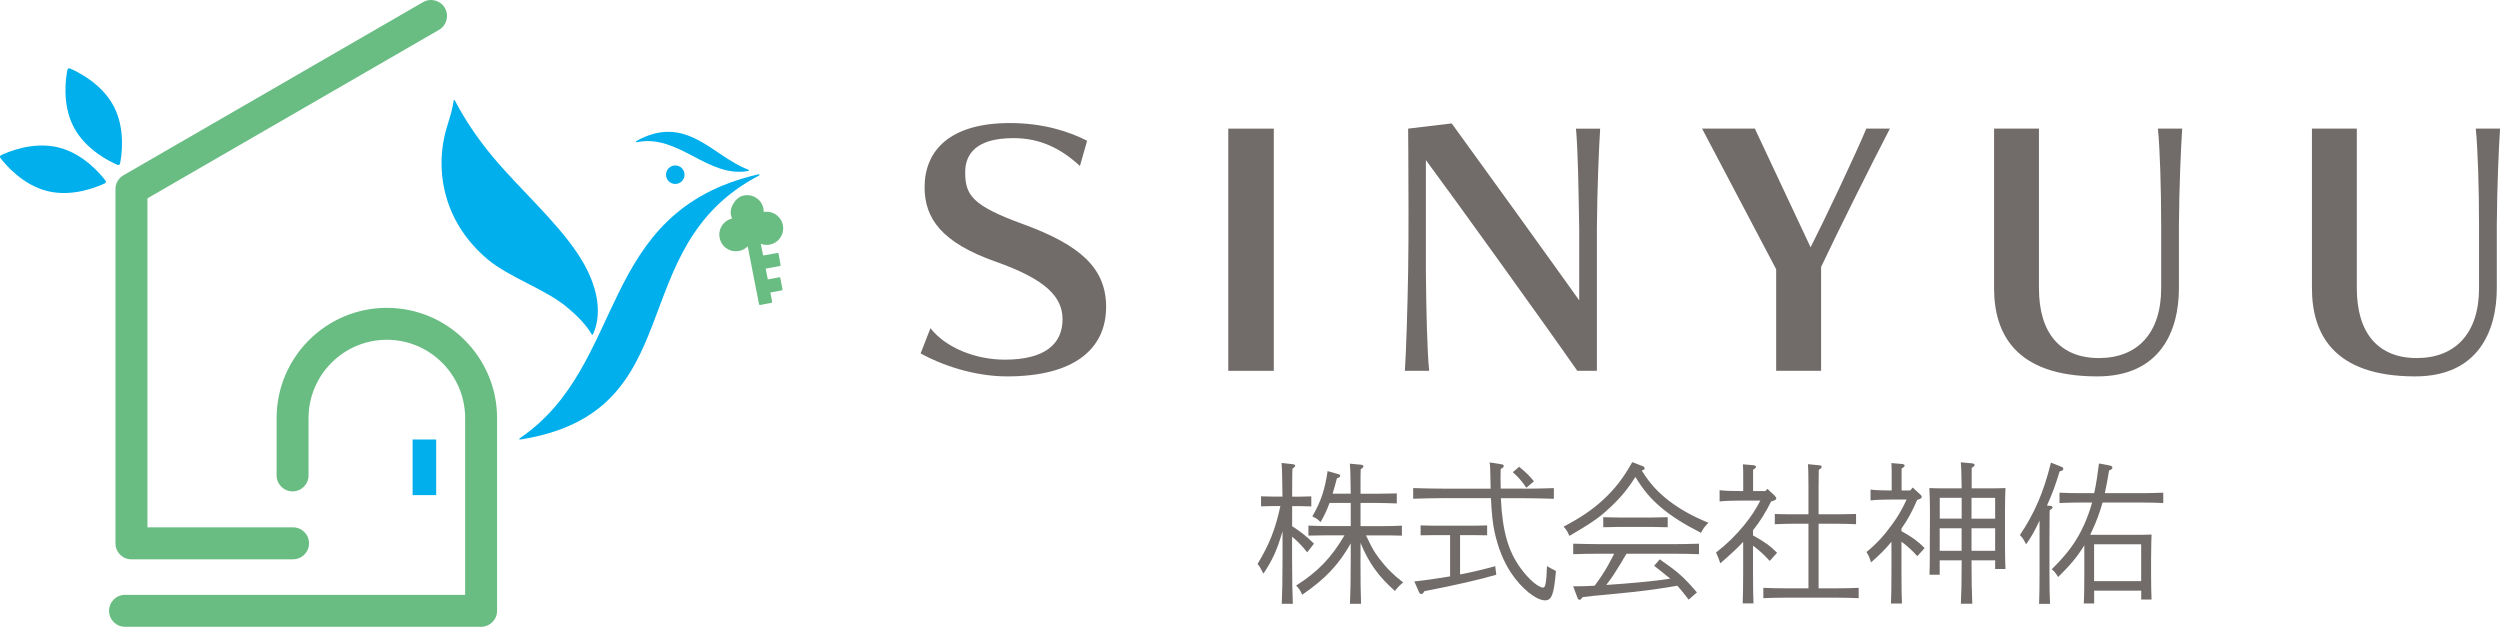
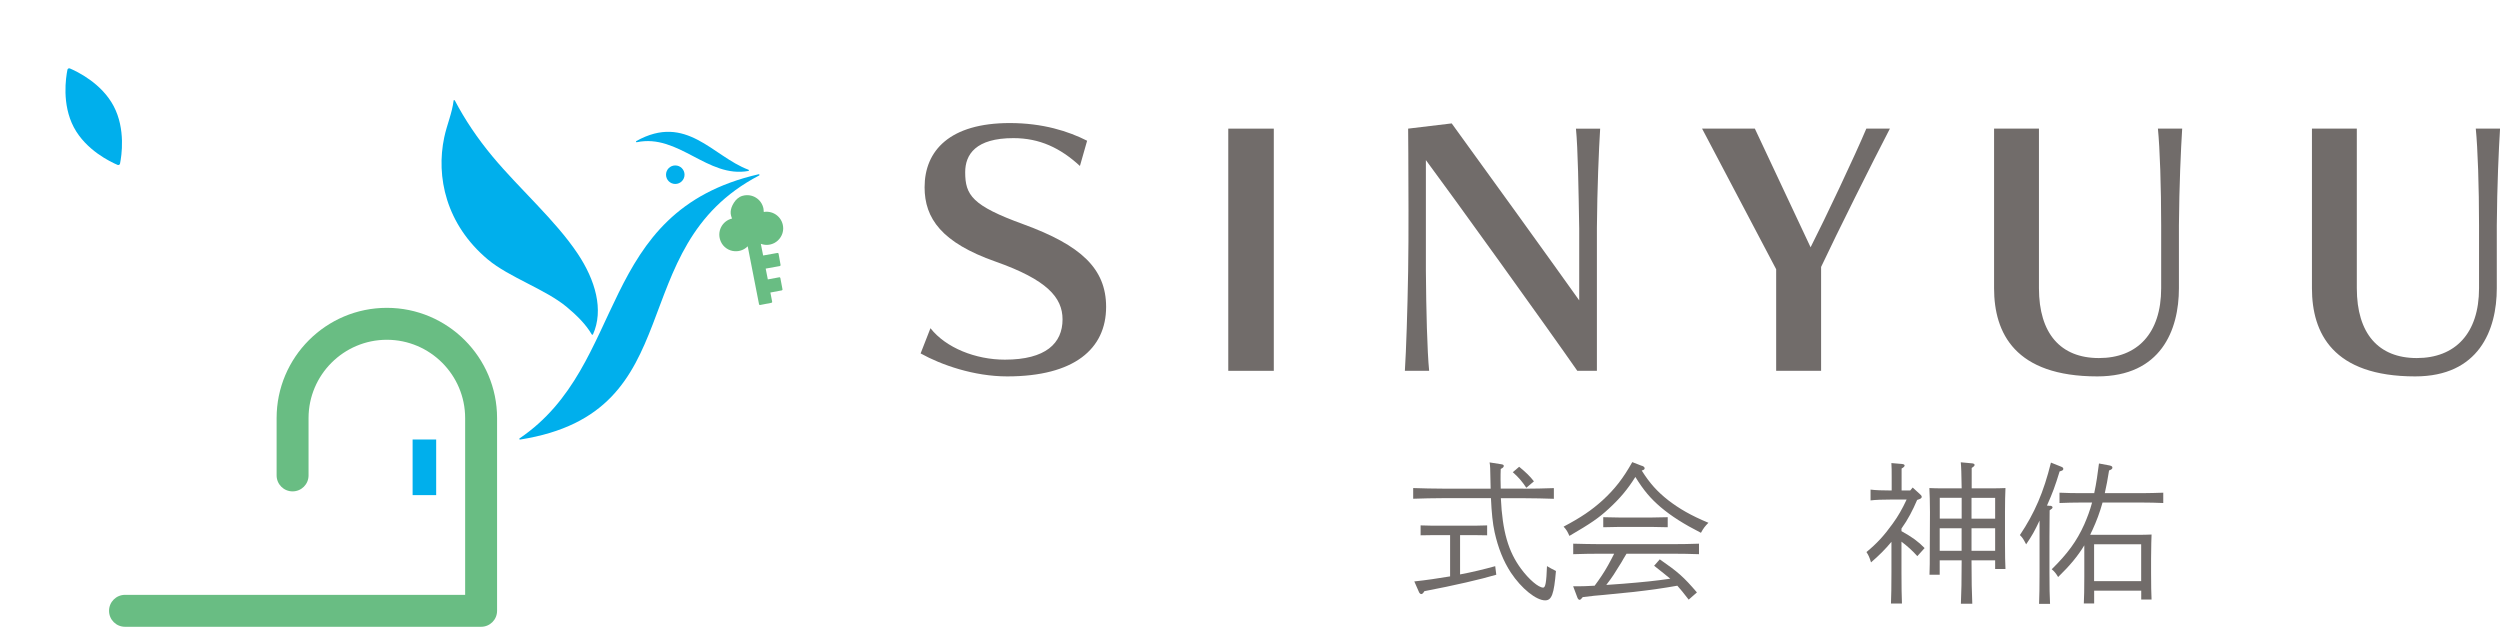
<svg xmlns="http://www.w3.org/2000/svg" id="_レイヤー_2" data-name="レイヤー_2" viewBox="0 0 421.16 105.59">
  <defs>
    <style> .cls-1 { fill: #716c6a; } .cls-2 { fill: #00afec; } .cls-3 { fill: #69bd83; } </style>
  </defs>
  <g id="_レイヤー_1-2" data-name="レイヤー_1">
    <g>
      <g>
        <g>
          <path class="cls-1" d="M156.75,55.29c2.59,3.31,7.62,5.3,12.53,5.3,6.9,0,9.72-2.76,9.72-6.79,0-3.7-2.65-6.68-11.26-9.72-9.11-3.2-11.98-7.29-11.98-12.53,0-6.18,4.25-10.82,14.35-10.82,5.58,0,9.88,1.38,13.03,2.98l-1.21,4.25c-3.31-3.04-6.79-4.69-11.21-4.69-6.35,0-8.12,2.76-8.12,5.74,0,3.86,1.16,5.63,9.83,8.78,9.66,3.53,13.91,7.45,13.91,13.91,0,7.07-5.36,11.71-16.67,11.71-5.58,0-11.1-1.93-14.58-3.87l1.66-4.25Z" />
          <path class="cls-1" d="M206.92,62.47V21.67h7.67v40.8h-7.67Z" />
          <path class="cls-1" d="M265.72,62.47c-4.91-7.07-21.31-29.87-25.51-35.5v18.66c.05,6.57.22,13.53.55,16.84h-4.09c.22-3.42.44-10.21.55-16.73.06-3.09.06-6.85.06-10.38,0-7.12-.06-13.69-.06-13.69l7.34-.88c4.58,6.29,17.56,24.29,21.48,29.81v-12.09c-.11-6.57-.22-13.53-.55-16.84h4.08c-.22,3.42-.5,10.21-.55,16.73v24.07h-3.31Z" />
          <path class="cls-1" d="M299.22,62.47v-17.11l-12.48-23.69h8.89l9.39,19.99c2.37-4.64,7.56-15.62,9.39-19.99h3.97c-2.93,5.63-8.89,17.56-11.59,23.3v17.5h-7.56Z" />
          <path class="cls-1" d="M364.08,38.07c0-6.62-.22-13.08-.55-16.4h4.09c-.22,3.42-.5,9.66-.55,16.29v10.6c0,7.07-3.04,14.85-13.75,14.85-13.86,0-17.39-7.29-17.39-14.85v-26.89h7.56v26.89c0,7.62,3.64,11.76,10.1,11.76s10.49-4.14,10.49-11.76v-10.49Z" />
          <path class="cls-1" d="M417.63,38.07c0-6.62-.22-13.08-.55-16.4h4.09c-.22,3.42-.5,9.66-.55,16.29v10.6c0,7.07-3.04,14.85-13.75,14.85-13.86,0-17.39-7.29-17.39-14.85v-26.89h7.56v26.89c0,7.62,3.64,11.76,10.1,11.76s10.49-4.14,10.49-11.76v-10.49Z" />
        </g>
        <g>
-           <path class="cls-1" d="M217.67,88.64c1.44.92,2.51,1.77,3.69,2.95l-1.15,1.46c-.69-.92-1.72-1.98-2.54-2.64v3.82c0,3.36.05,5.85.13,7.49h-1.87c.08-1.67.13-4.18.13-7.49v-4.72c-1,3.39-1.67,4.75-3.21,7.13-.59-1.1-.59-1.13-1-1.64,1.98-3.26,3-5.82,3.85-9.75h-1.21c-.69,0-1.51.03-2.05.05v-1.69c.56.03,1.49.05,2.05.05h1.56c-.03-3.08-.08-4.98-.15-5.67l1.9.21c.23.03.39.1.39.26,0,.13-.13.28-.46.49-.03.8-.03.87-.05,4.72h1.18c.54,0,1.46-.03,2.05-.05v1.69c-.56-.03-1.36-.05-2.05-.05h-1.18v3.39ZM229.19,94.23c0,3.36.03,5.85.1,7.49h-1.87c.08-1.67.13-4.18.13-7.49v-2.69c-2.03,3.62-4.36,6.05-8.18,8.65-.33-.74-.54-1.08-1.03-1.54,3.67-2.33,5.93-4.67,8.16-8.47h-3c-.85,0-2.28.03-3.08.05v-1.69c.77.05,2.1.08,3.08.08h4.05v-3.9h-3.57c-.44,1.23-.92,2.23-1.51,3.23-.51-.49-.62-.56-1.39-.97,1.44-2.44,2.13-4.54,2.57-7.62l1.72.49c.31.08.41.15.41.28,0,.21-.08.26-.56.46-.26.98-.49,1.82-.72,2.57h3.05c-.03-2.74-.08-4.44-.15-5.05l1.9.18c.26.03.39.13.39.26,0,.15-.13.28-.46.49-.03.74-.03.87-.03,4.13h3.03c1,0,2.31-.03,3.08-.05v1.69c-.77-.03-2.23-.08-3.08-.08h-3.03v3.9h3.92c.98,0,2.31-.03,3.05-.08v1.69c-.77-.03-2.21-.05-3.05-.05h-3c1.18,2.46,1.36,2.72,2.23,3.9,1.26,1.64,2.33,2.72,4.03,4.03-.59.49-1,.9-1.38,1.44-2.72-2.41-4.39-4.67-5.8-8.11v2.8Z" />
          <path class="cls-1" d="M256.66,82.33c1.51,0,3.77-.05,5.11-.1v1.8c-1.33-.05-3.59-.1-5.11-.1h-3.82c.26,5.59,1.26,9,3.41,11.9,1.31,1.77,2.92,3.16,3.72,3.16.38,0,.54-.85.64-3.62.41.26.9.51,1.51.82-.33,3.93-.72,4.95-1.82,4.95-1.51,0-4-2-5.77-4.67-1.26-1.92-2.15-4.16-2.74-6.8-.33-1.49-.51-3.31-.62-5.75h-8c-1.49,0-3.75.05-5.1.1v-1.8c1.36.05,3.62.1,5.1.1h7.95c0-.41-.03-.82-.03-1.26-.03-2.1-.05-2.67-.15-3.16l1.98.31c.31.05.41.13.41.28,0,.18-.13.33-.51.51-.03.74-.03,1.05-.03,1.8l.03,1.51h3.85ZM245.96,96.77c2.05-.38,4.05-.87,5.93-1.39l.18,1.44c-2.59.77-7.03,1.8-12.11,2.77-.21.36-.36.49-.54.49-.1,0-.28-.13-.36-.31l-.8-1.82c1.98-.21,4-.51,6.03-.85v-6.95h-2.92l-2.05.03v-1.67c.56.03,1.49.05,2.05.05h7.11c.56,0,1.49-.03,2.05-.05v1.67l-2.05-.03h-2.51v6.62ZM255.92,78.63c1.15.95,1.82,1.59,2.49,2.46l-1.28,1.08c-.72-1.08-1.36-1.82-2.28-2.62l1.08-.92Z" />
          <path class="cls-1" d="M276.57,78.45c.36.13.49.26.49.44s-.1.26-.49.38c1.38,2.18,2.59,3.51,4.44,4.98,1.9,1.46,3.85,2.59,6.8,3.82-.56.56-.85.92-1.26,1.69-2.87-1.46-4.98-2.8-6.77-4.31-1.74-1.49-2.87-2.82-4.28-5.1-1.28,2.05-2.59,3.62-4.49,5.36-1.69,1.56-3,2.46-6.62,4.57-.33-.74-.49-1.03-.98-1.56,2.95-1.56,4.72-2.77,6.54-4.41,2.1-1.92,3.51-3.75,5.03-6.46l1.59.62ZM284.47,101c-.85-1.1-1.39-1.77-1.9-2.33-2.51.44-4.1.67-7.36,1.05q-.95.1-5.13.51c-1.28.1-1.54.13-3.44.36-.23.31-.41.46-.54.46s-.28-.15-.36-.36l-.72-1.92h.85c.62,0,1.56-.03,2.77-.1.82-1.1,1.59-2.23,2.26-3.44.36-.64.69-1.28,1.03-1.95h-2.28c-1.26,0-3.51.03-4.62.08v-1.77c1.05.03,3.28.08,4.62.08h11.98c1.41,0,3.46-.03,4.59-.08v1.77c-1.18-.05-3.23-.08-4.59-.08h-7.62c-.36.59-.64,1.05-.82,1.39-1.18,1.92-1.56,2.54-2.59,3.87.87-.05,1.8-.13,2.8-.2,3.46-.28,5.54-.49,7.98-.85-.64-.54-1.46-1.18-2.72-2.18l.95-1.08c3.1,2.15,3.98,2.92,6.26,5.57l-1.38,1.21ZM280.95,88.82c-.72-.03-1.8-.05-2.57-.05h-5.72c-.74,0-1.82.03-2.57.05v-1.69c.74.03,1.82.05,2.57.05h5.72c.77,0,1.85-.03,2.57-.05v1.69Z" />
-           <path class="cls-1" d="M298.96,83.53c.23.2.28.28.28.41,0,.23-.21.36-.87.54-.85,1.72-1.85,3.36-3.05,4.85v.87c1.95,1.08,2.92,1.77,4.05,2.92l-1.23,1.38c-.85-.95-1.69-1.72-2.82-2.57v4.46c0,2.36.03,4.13.08,5.26h-1.82c.05-1.13.08-2.9.08-5.26v-5.11c-.95,1.05-2.05,2.05-3.85,3.62-.26-.8-.41-1.15-.72-1.82,1.87-1.46,3.21-2.77,4.72-4.59,1.1-1.36,1.82-2.41,2.75-4.16h-3.1c-1.74,0-2.95.05-3.77.15v-1.9c.82.1,2.03.15,3.77.15h.21v-2.15c0-1.15,0-1.46-.05-2.36l1.74.15c.31.03.46.13.46.26,0,.15-.13.31-.49.51v3.59h2.08l.33-.38,1.23,1.15ZM304.66,88.23h-2.59c-.85,0-2.31.05-3.08.08v-1.72c.77.03,2.08.05,3.08.05h2.59v-4.59c0-2.03-.03-3.1-.08-3.85l1.87.18c.28.03.44.1.44.26s-.13.28-.49.51l-.03,2.9v4.59h3.23c1,0,2.31-.03,3.08-.05v1.72c-.77-.03-2.23-.08-3.08-.08h-3.23v10.88h3.16c1.05,0,2.64-.03,3.59-.08v1.74c-.95-.05-2.54-.08-3.59-.08h-8.9c-1.05,0-2.59.03-3.57.08v-1.74c.98.05,2.51.08,3.57.08h4.03v-10.88Z" />
          <path class="cls-1" d="M323.46,83.27c.23.2.28.31.28.44,0,.21-.18.33-.77.51-.72,1.69-1.56,3.33-2.64,4.82v.44c1.85,1.03,2.82,1.74,3.9,2.85l-1.23,1.36c-.82-.92-1.62-1.64-2.67-2.44v5.16c0,2.36.03,4.13.08,5.26h-1.85c.05-1.13.08-2.9.08-5.26v-5.13c-1.05,1.26-2.1,2.31-3.44,3.46-.28-.9-.41-1.18-.77-1.74,1.72-1.41,3-2.8,4.41-4.77.92-1.26,1.62-2.49,2.36-4.08h-2.31c-1.74,0-2.95.05-3.77.15v-1.82c.8.1,1.92.15,3.56.15v-2.26c0-1.15,0-1.49-.05-2.36l1.77.15c.31.03.46.13.46.26,0,.15-.15.31-.51.51v3.69h1.46l.41-.49,1.23,1.13ZM326.77,94.41v2.41h-1.72c.05-.98.05-2.33.05-4.49l.03-6.03c0-1.46-.05-3.26-.1-4.08.69.03,1.31.05,2.21.05h3.23c-.03-2.33-.08-3.82-.15-4.39l1.95.18c.23.03.38.13.38.26,0,.15-.13.28-.49.51v3.44h3.51c.9,0,1.51-.03,2.18-.05-.05.82-.08,2.62-.08,4.08v5.05c0,2.18.03,3.51.08,4.51h-1.74v-1.46h-3.98c0,3.23.05,5.67.13,7.31h-1.92c.08-1.64.13-4.08.13-7.31h-3.69ZM330.47,83.86h-3.69v3.51h3.69v-3.51ZM326.77,88.99v3.8h3.69v-3.8h-3.69ZM336.11,87.38v-3.51h-3.98v3.51h3.98ZM332.13,92.79h3.98v-3.8h-3.98v3.8Z" />
          <path class="cls-1" d="M345.37,85.2c.26.03.41.13.41.28,0,.13-.15.28-.49.49q0,.49-.03,4.39v6.11c0,2.39.03,4.05.1,5.26h-1.85c.05-1.15.08-2.9.08-5.26v-8.77c-.85,1.8-1.23,2.49-2.26,4-.46-.87-.56-1.08-1.05-1.56,2.49-3.72,4-7.23,5.23-12.21l1.72.69c.26.1.36.2.36.36,0,.21-.08.28-.62.44-.77,2.51-1.15,3.54-2.13,5.75l.51.05ZM360.28,90.1c.9,0,1.51-.03,2.18-.05q-.05.85-.08,4.08v2.36c0,2.05.03,3.54.08,4.51h-1.74v-1.49h-7.93v2.15h-1.74c.05-1.05.08-2.41.08-4.51v-5.28c-1.1,1.82-2.41,3.39-4.41,5.34-.36-.62-.69-1-1.08-1.31,2.67-2.62,4.21-4.72,5.49-7.57.51-1.18.95-2.33,1.31-3.67h-1.9c-1.08,0-2.51.03-3.59.08v-1.74c1,.05,2.46.08,3.59.08h2.26c.36-1.67.59-3.33.8-5l1.77.33c.36.08.49.18.49.36,0,.2-.1.31-.56.49-.23,1.46-.46,2.69-.72,3.82h6.26c1.03,0,2.69-.05,3.59-.08v1.74c-.95-.05-2.62-.08-3.59-.08h-6.64c-.46,1.67-1,3.1-1.72,4.67-.13.26-.26.51-.36.77h8.18ZM360.71,97.9v-6.21h-7.93v6.21h7.93Z" />
        </g>
      </g>
      <g>
        <g>
          <g>
            <path class="cls-2" d="M82.2,43.73c-7.09-5.94-8.77-13.98-7.36-20.6.44-2.09,1.33-4.09,1.58-6.21,0-.07.16-.07.2,0,1.69,3.23,3.83,6.42,6.4,9.5,4.58,5.49,10.51,10.65,14.29,16.3,2.99,4.47,4.44,9.49,2.58,13.63-.03.06-.17.05-.21-.02-.94-1.64-2.48-3.18-4.21-4.62-3.6-2.99-9.7-4.99-13.28-7.99Z" />
            <path class="cls-2" d="M127.82,29.35c-27.53,6.33-21.97,32.1-40.29,44.5-.1.07-.03.22.09.2,29.27-4.61,16.88-32.3,40.27-44.49.11-.06.05-.23-.07-.2Z" />
            <circle class="cls-2" cx="113.76" cy="29.43" r="1.56" />
            <path class="cls-2" d="M126.08,28.59c-6.02-2.25-10.44-9.54-18.88-4.83-.11.06-.05.23.07.2,7.04-1.48,11.94,6.1,18.81,4.84.12-.02.11-.17,0-.21Z" />
          </g>
          <path class="cls-3" d="M123.32,36.8c-.3-.69-.41-1.49.31-2.64.34-.54.84-1,1.46-1.17,1.61-.46,3.23.56,3.53,2.17.03.19.05.37.05.55,1.69-.29,3.3,1.01,3.27,2.83-.02.99-.6,1.92-1.48,2.39-.79.41-1.59.4-2.29.14l.39,1.97,2.42-.43c.08-.01.16.04.18.12l.34,1.91c.01.08-.04.16-.12.18l-2.39.43.36,1.82,1.93-.36c.08-.02.16.04.18.12l.36,1.91c.02.08-.04.16-.12.18l-1.92.36.3,1.55c.02.08-.04.16-.12.18l-1.91.37c-.08.02-.16-.04-.18-.12l-1.91-9.77c-.53.54-1.29.88-2.17.83-1-.05-1.92-.67-2.34-1.58-.78-1.68.19-3.53,1.88-3.93Z" />
        </g>
-         <path class="cls-3" d="M49.36,94.23h-27.22c-1.49,0-2.69-1.2-2.69-2.69V31.86c0-.96.51-1.85,1.34-2.33L71.27.36c1.29-.74,2.93-.3,3.68.98.74,1.29.3,2.93-.98,3.68l-49.13,28.39v55.43h24.53c1.49,0,2.69,1.2,2.69,2.69s-1.2,2.69-2.69,2.69Z" />
        <path class="cls-3" d="M81.06,105.59H21.06c-1.49,0-2.69-1.2-2.69-2.69s1.2-2.69,2.69-2.69h57.3v-29.78c0-7.27-5.92-13.19-13.19-13.19s-13.19,5.92-13.19,13.19v9.66c0,1.49-1.2,2.69-2.69,2.69s-2.69-1.2-2.69-2.69v-9.66c0-10.24,8.33-18.57,18.57-18.57s18.57,8.33,18.57,18.57v32.47c0,1.49-1.2,2.69-2.69,2.69Z" />
        <rect class="cls-2" x="69.51" y="74.04" width="3.97" height="9.37" />
-         <path class="cls-2" d="M17.78,30.43c.12.15.06.37-.11.45-1.17.56-5.39,2.36-9.65,1.32S.84,27.64.06,26.6c-.12-.15-.06-.37.11-.45,1.17-.56,5.39-2.36,9.65-1.32s7.18,4.57,7.96,5.61Z" />
        <path class="cls-2" d="M20.22,27.56c-.04.19-.23.29-.41.22-1.2-.51-5.34-2.48-7.38-6.35s-1.33-8.4-1.07-9.68c.04-.19.23-.29.41-.22,1.2.51,5.34,2.48,7.38,6.35,2.04,3.87,1.33,8.4,1.07,9.68Z" />
      </g>
    </g>
  </g>
</svg>